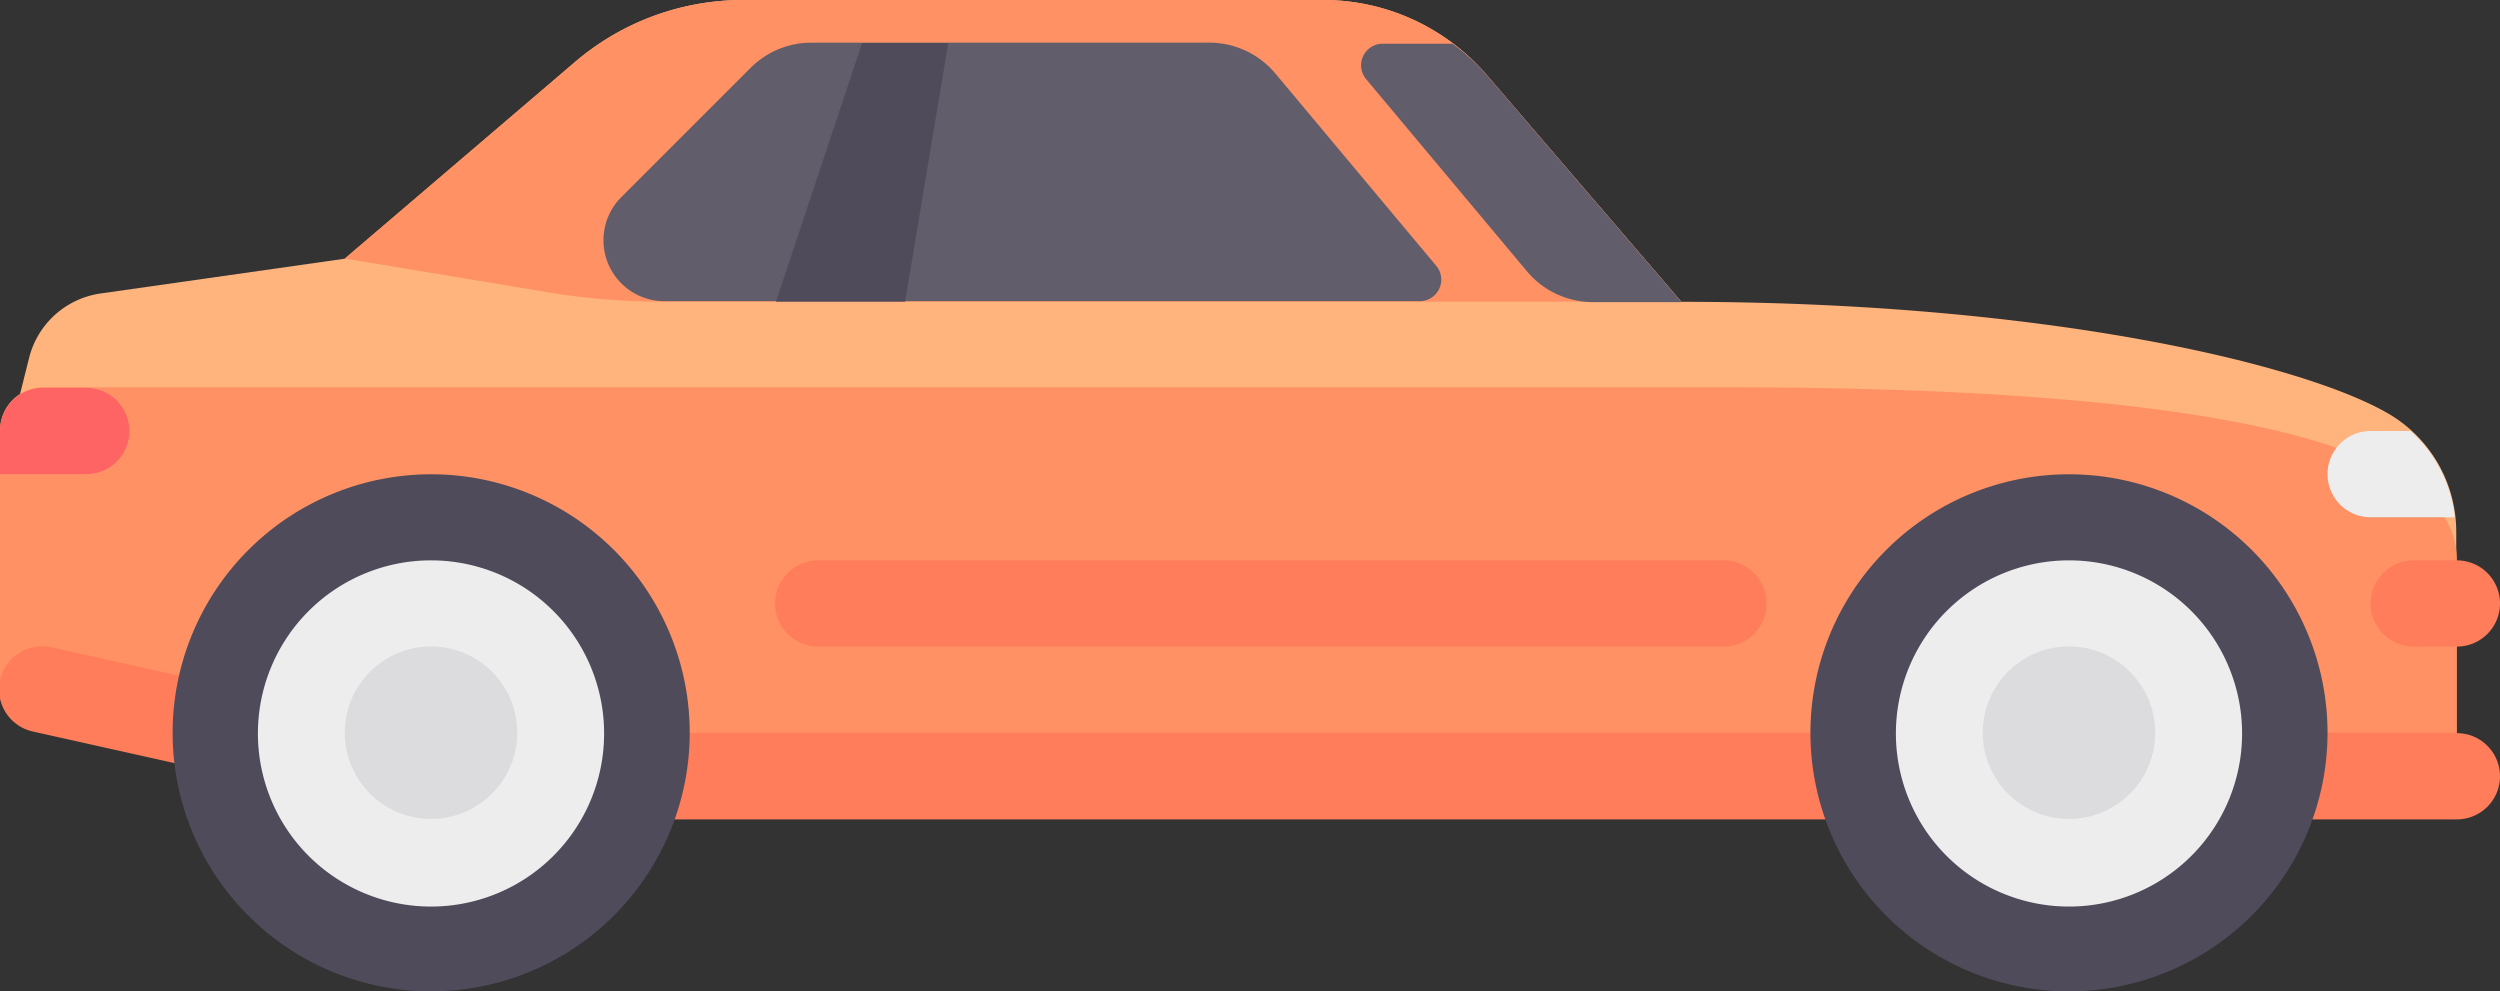
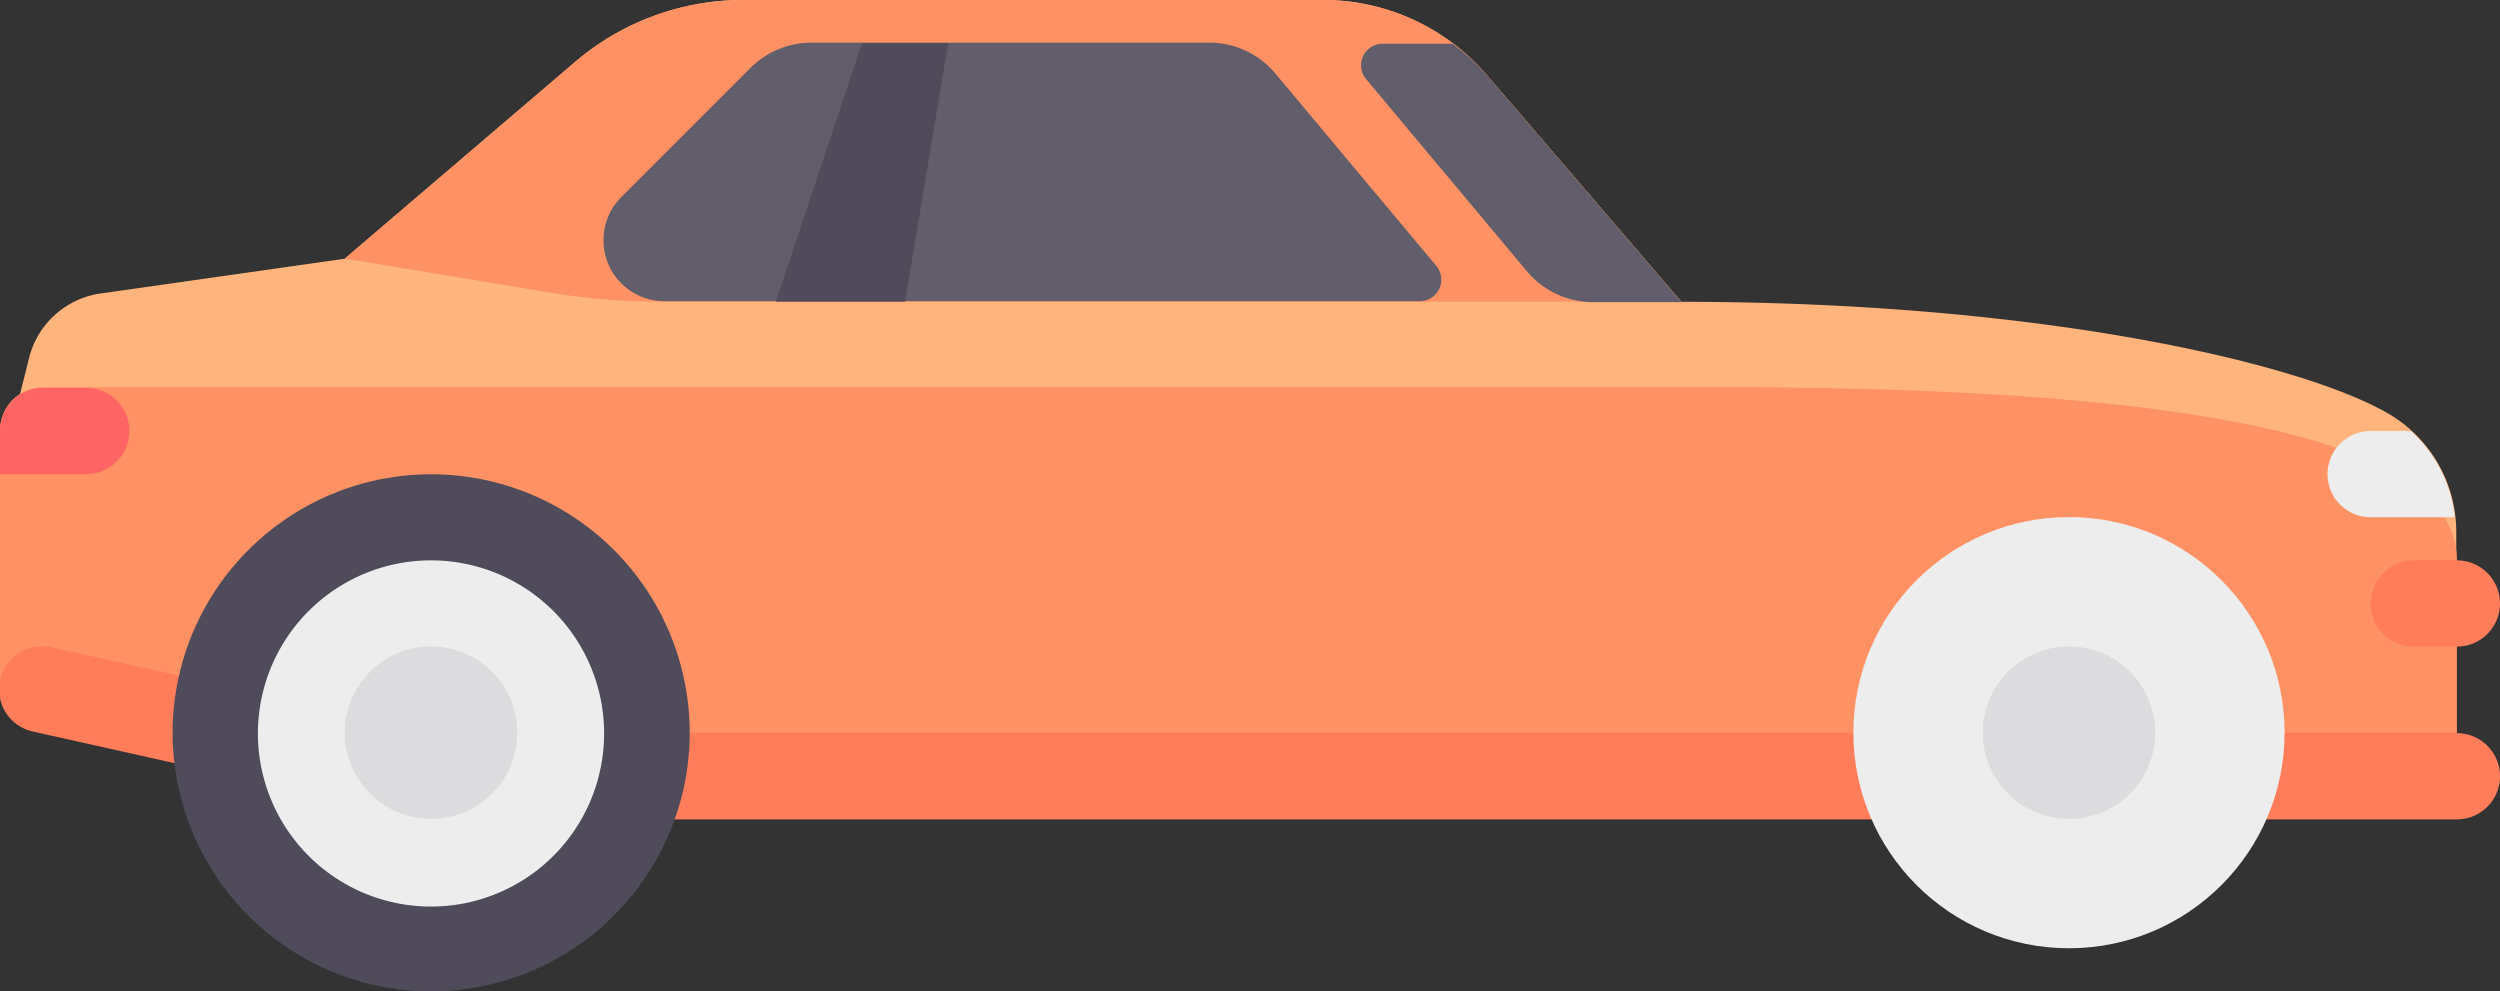
<svg xmlns="http://www.w3.org/2000/svg" viewBox="0 0 158.87 63">
  <rect x="0" y="0" width="158.87" height="63" fill="#333333" stroke="none" />
  <defs>
    <style>.cls-1{fill:#ffb47d;}.cls-2{fill:#ff9164;}.cls-3{fill:#ff7d5a;}.cls-4{fill:#ededee;}.cls-5{fill:#504b5a;}.cls-6{fill:#dcdbde;}.cls-7{fill:#625d6b;}.cls-8{fill:#ff6464;}</style>
  </defs>
  <title>Asset 2</title>
  <g id="Layer_2" data-name="Layer 2">
    <g id="Layer_1-2" data-name="Layer 1">
      <path class="cls-1" d="M152,26.42c-5.16-3.18-21.8-7.24-45.15-7.24L94.49,4.78A13.7,13.7,0,0,0,84.09,0H47.17a16.44,16.44,0,0,0-10.7,4L21.91,16.44,6.39,18.65a5.48,5.48,0,0,0-4.54,4.09L0,30.13,41.09,49.3h115V33.82A8.69,8.69,0,0,0,152,26.42Z" />
      <path class="cls-2" d="M156.13,35.61c0-5.48-8.22-11-46.57-11H2.74A2.74,2.74,0,0,0,0,27.39V43.83L52,52H156.13V35.61Z" />
      <path class="cls-3" d="M156.13,46.57H27.69L3.33,41.15A2.74,2.74,0,1,0,2.15,46.5L26.8,52a2.69,2.69,0,0,0,.59.07H156.13a2.74,2.74,0,0,0,0-5.48Z" />
      <circle class="cls-4" cx="131.48" cy="46.56" r="13.7" />
-       <path class="cls-5" d="M131.48,63a16.43,16.43,0,1,1,16.43-16.43A16.45,16.45,0,0,1,131.48,63Zm0-27.39a11,11,0,1,0,11,11A11,11,0,0,0,131.48,35.61Z" />
      <circle class="cls-6" cx="131.48" cy="46.56" r="5.48" />
      <circle class="cls-4" cx="27.39" cy="46.56" r="13.7" />
      <path class="cls-5" d="M27.39,63A16.43,16.43,0,1,1,43.83,46.57,16.45,16.45,0,0,1,27.39,63Zm0-27.39a11,11,0,1,0,11,11A11,11,0,0,0,27.39,35.61Z" />
      <circle class="cls-6" cx="27.39" cy="46.56" r="5.48" />
-       <path class="cls-3" d="M109.57,41.09H52a2.74,2.74,0,0,1-2.74-2.74h0A2.74,2.74,0,0,1,52,35.61h57.52a2.74,2.74,0,0,1,2.74,2.74h0A2.74,2.74,0,0,1,109.57,41.09Z" />
      <path class="cls-3" d="M156.13,41.09h-2.74a2.74,2.74,0,0,1-2.74-2.74h0a2.74,2.74,0,0,1,2.74-2.74h2.74a2.74,2.74,0,0,1,2.74,2.74h0A2.74,2.74,0,0,1,156.13,41.09Z" />
      <path class="cls-2" d="M21.91,16.43,36.47,4a16.44,16.44,0,0,1,10.7-4H84.09a13.7,13.7,0,0,1,10.4,4.78l12.34,14.39H42a43.83,43.83,0,0,1-7.21-.6Z" />
      <path class="cls-7" d="M81.08,4.71a5.48,5.48,0,0,0-4.21-2H51.57a5.48,5.48,0,0,0-3.87,1.6l-8.22,8.22a3.87,3.87,0,0,0-1.13,2.74h0a3.87,3.87,0,0,0,3.87,3.87h48a1.37,1.37,0,0,0,1.05-2.25Z" />
      <polygon class="cls-5" points="57.52 19.17 49.31 19.17 54.78 2.74 60.26 2.74 57.52 19.17" />
      <path class="cls-4" d="M153.19,27.39h-2.54a2.74,2.74,0,0,0,0,5.48H156A8.58,8.58,0,0,0,153.19,27.39Z" />
      <path class="cls-7" d="M94.49,4.78a13.68,13.68,0,0,0-2.18-2H87.84A1.37,1.37,0,0,0,86.79,5L97,17.2a5.48,5.48,0,0,0,4.21,2h5.65Z" />
      <path class="cls-8" d="M0,27.39v2.74H5.48a2.74,2.74,0,1,0,0-5.48H2.74A2.74,2.74,0,0,0,0,27.39Z" />
    </g>
  </g>
</svg>